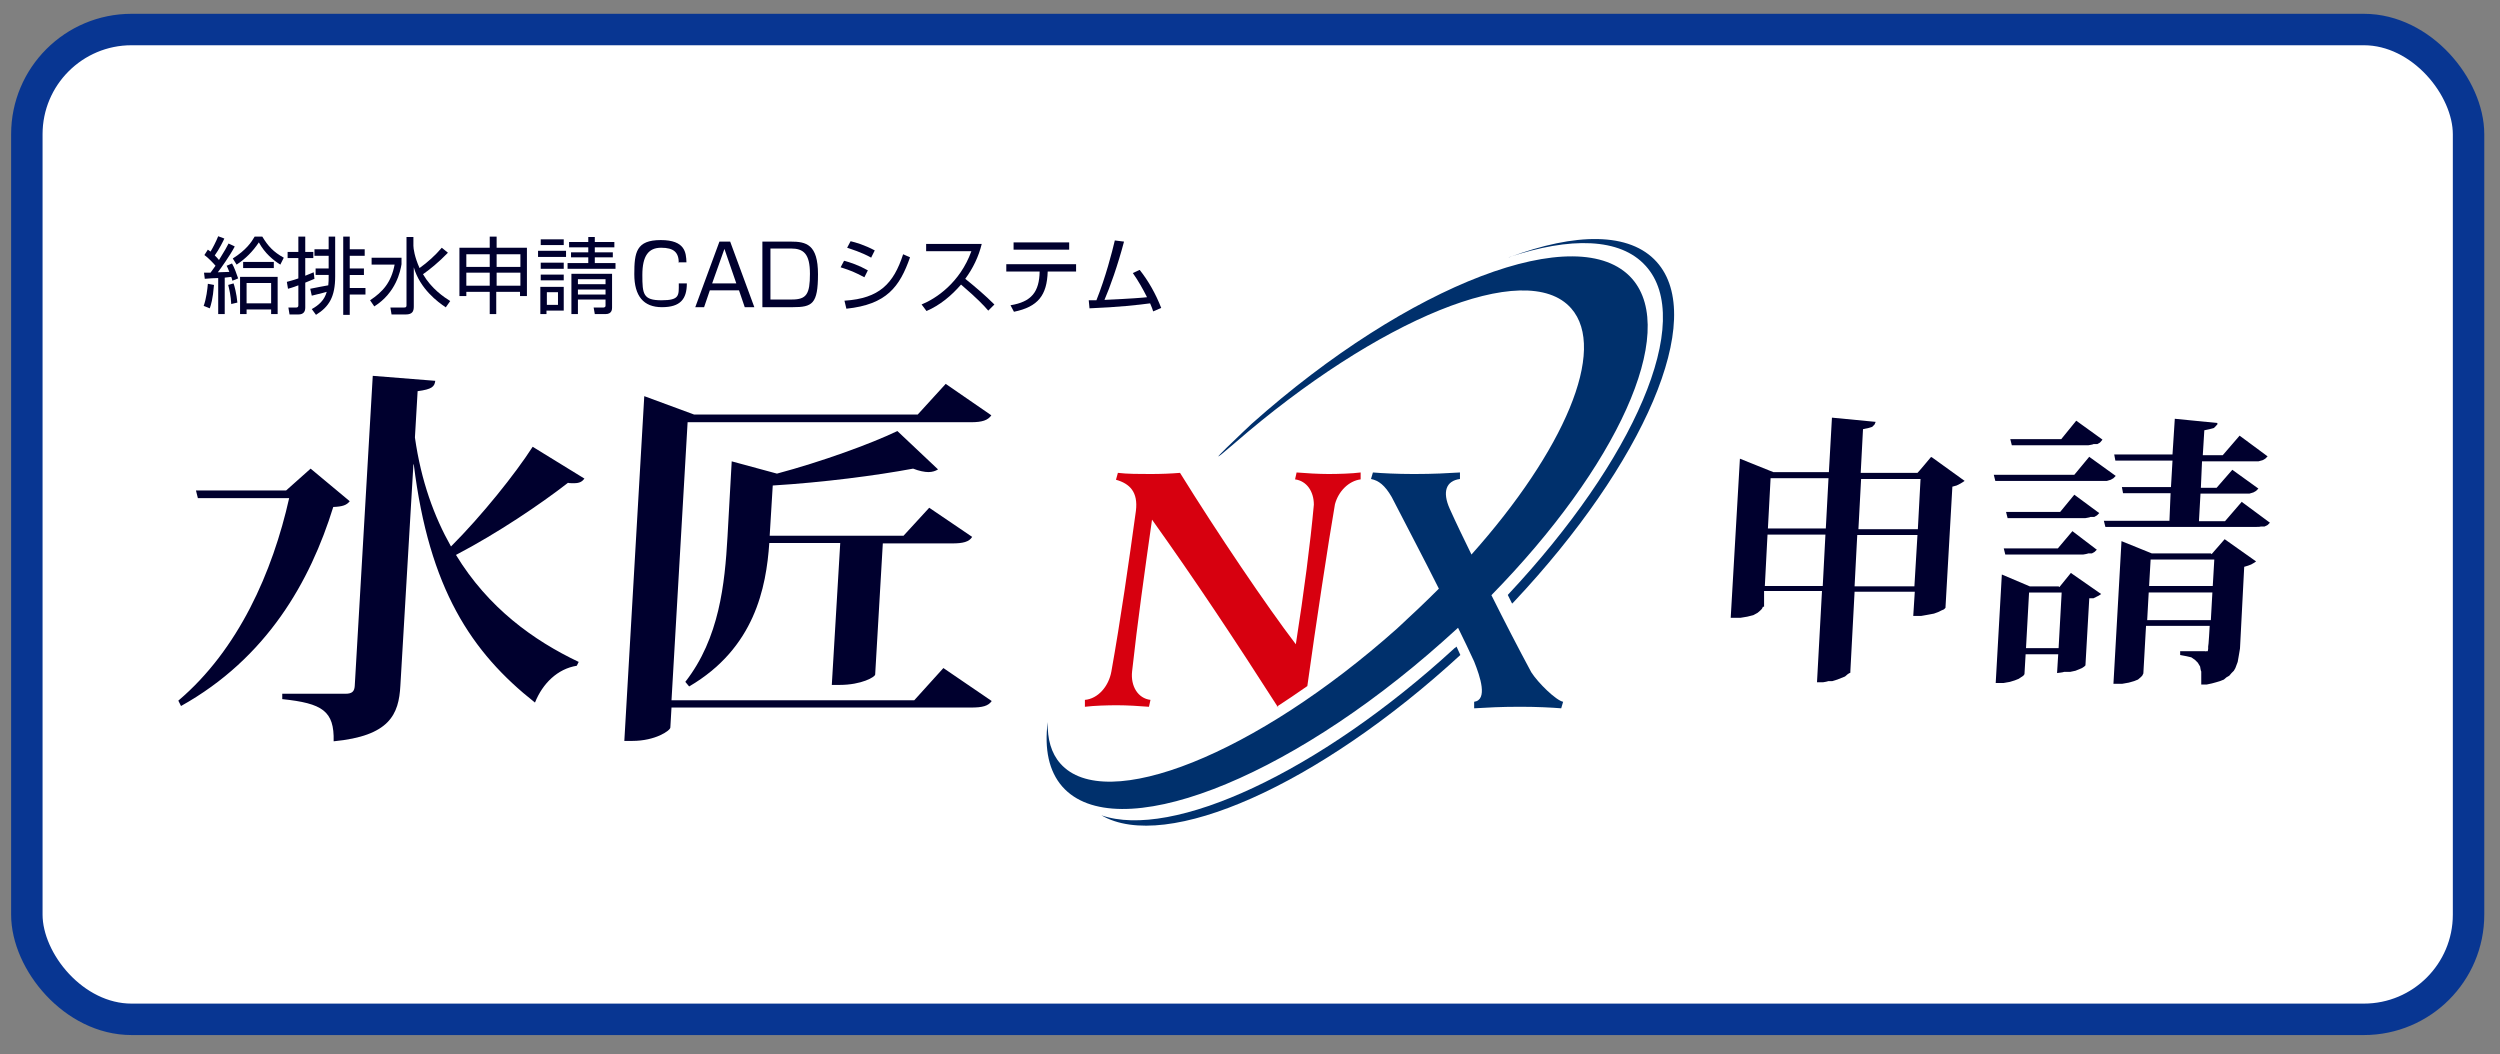
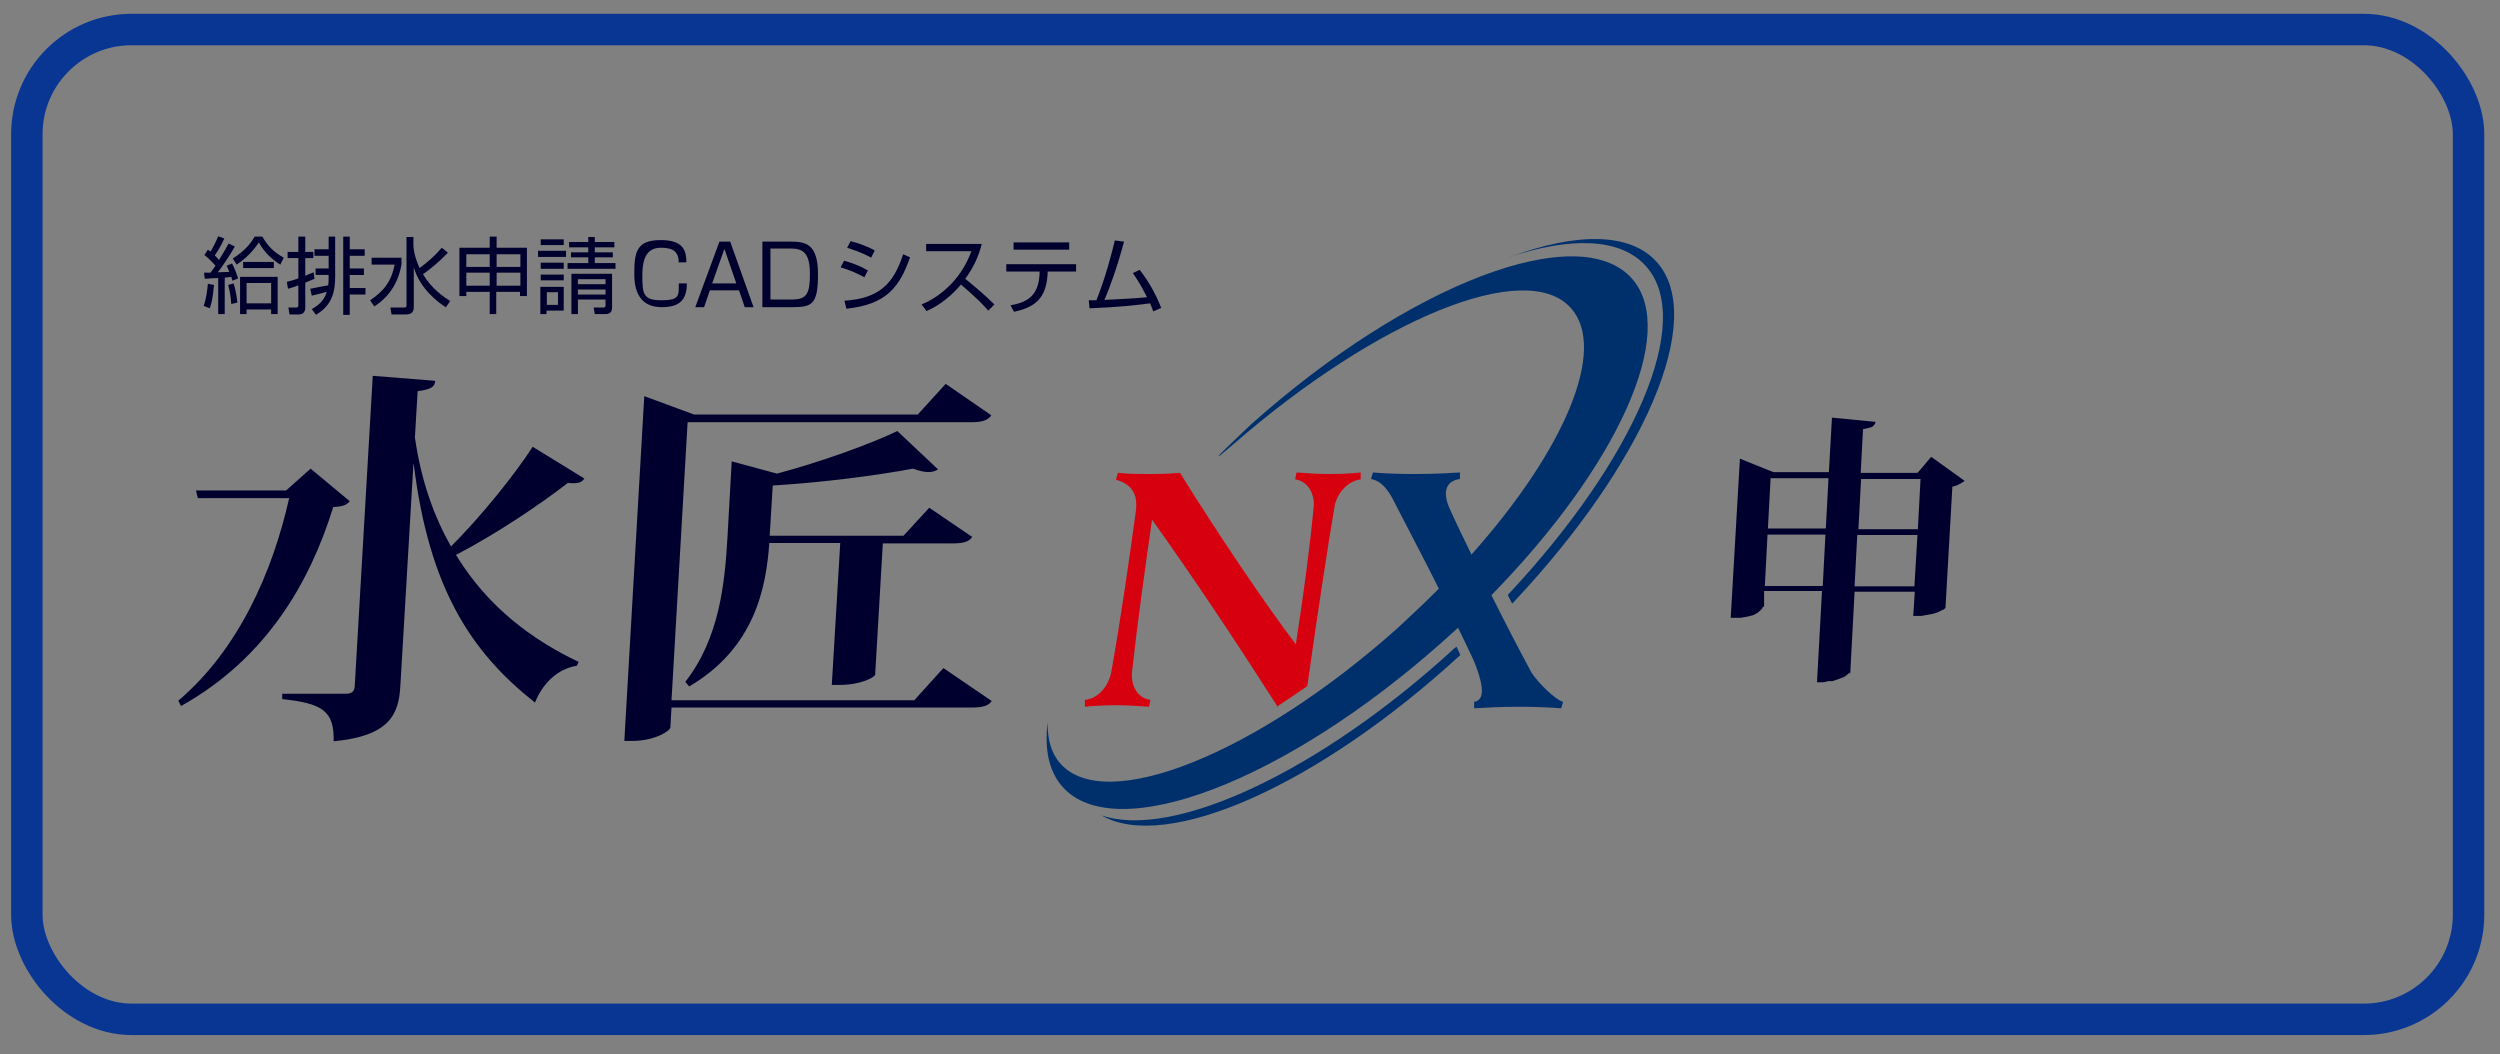
<svg xmlns="http://www.w3.org/2000/svg" id="_レイヤー_1" data-name="レイヤー 1" version="1.1" viewBox="0 0 651.9 274.9">
  <rect x="0" y="0" width="651.9" height="274.9" fill="#808080" stroke="none" />
  <defs>
    <style>
      .cls-1 {
        fill: #00002e;
      }

      .cls-1, .cls-2, .cls-3, .cls-4 {
        stroke-width: 0px;
      }

      .cls-2 {
        fill: #00306c;
      }

      .cls-5 {
        stroke: #083692;
        stroke-width: 8.2px;
      }

      .cls-5, .cls-6 {
        fill: none;
        stroke-miterlimit: 10;
      }

      .cls-3 {
        fill: #d7000f;
      }

      .cls-6 {
        stroke: #231815;
        stroke-width: .6px;
      }

      .cls-4 {
        fill: #fff;
      }
    </style>
  </defs>
  <g>
-     <rect class="cls-4" x="7" y="7.7" width="636.7" height="258.1" rx="27.3" ry="27.3" />
    <rect class="cls-5" x="7" y="7.7" width="636.7" height="258.1" rx="27.3" ry="27.3" />
  </g>
  <g>
    <g>
      <line class="cls-1" x1="579.2" y1="119.4" x2="579.2" y2="119.4" />
      <path class="cls-1" d="M503.7,119.2l8.6,6.2h0l-.6.4-.7.4-.8.4-1.1.3-1.8,31.6h0l-.4.4-.7.3-.8.4-1.1.4-1.6.3-1.7.3h-2.1l.4-6.3h-15.7l-1.1,20.7h0v.4c-.1,0-.7.4-.7.4l-.7.6-1,.4-1,.4-1.3.4h-1.1c0,.1-1.3.3-1.3.3h-1.6l1.3-23.8h-15.1v4.1h-.3c0,.1-.3.6-.3.6l-.4.4-.7.6-1.1.6-1.6.4-1.8.3h-2.5l2.4-41.5,8.7,3.5h14.5c0,.1.8-14.2.8-14.2l11.4,1.1h0l-.3.7-.3.3-.3.3-1,.3-1.4.3-.6,11.4h14.8c0,.1,3.5-4.1,3.5-4.1h0ZM460.2,152.8h15.1l.7-13.4h-15.1c0-.1-.7,13.4-.7,13.4h0ZM476.8,124.7h-15.1l-.7,13.1h15.1l.7-13.1h0ZM483.7,152.9h15.5l.8-13.4h-15.7c0-.1-.7,13.4-.7,13.4h0ZM500.8,124.9h-15.5l-.7,13.1h15.5l.7-13.1h0Z" />
-       <path class="cls-1" d="M544.9,119.2l6.8,4.9h0l-.6.6-.7.4-1,.3h-29.1c0-.1-.4-1.6-.4-1.6h21l3.9-4.7h0ZM537,153.1l3-3.7,7.9,5.5h0l-.6.4-.6.3-.8.4h-1.1c0,.1-1,17.5-1,17.5h0l-.3.3-.6.4-.7.3-1,.4-1.4.3h-1.6c0,.1-1.8.3-1.8.3l.3-4.9h-8.5l-.3,5.2h0l-.3.4-.6.4-.6.4-1,.4-1.3.4-1.7.3h-2l1.6-28.3,7.3,3.1h7.5ZM546.8,143.3h0l-.6.6-.7.4h-1c0,.1-1.3.3-1.3.3h-20.3c0-.1-.4-1.6-.4-1.6h14.1l3.8-4.5,6.3,4.8h0ZM523.1,133.5h14.1l3.7-4.5,6.5,4.8h0l-.6.6-.7.4h-1c0,.1-1.3.3-1.3.3h-20.3c0-.1-.4-1.6-.4-1.6h0ZM548.2,114.7h0l-.6.7-.7.4h-1c0,.1-1.3.3-1.3.3h-20c0-.1-.4-1.6-.4-1.6h13.3l3.9-4.8,6.8,4.9h0ZM528.3,169h8.5l.8-14.5h-8.5l-.8,14.5h0ZM584.6,130.9l7.3,5.4h0l-.6.6-.8.4h-1c0,.1-1.3.1-1.3.1h-39.2c0-.1-.4-1.6-.4-1.6h17.1c0,.1.3-7.2.3-7.2h-12.4l-.3-1.6h12.8c0,.1.4-6.9.4-6.9h-14.9l-.3-1.6h15.2c0,.1.6-9.3.6-9.3l11.1,1.1h0v.4c-.1,0-.3.3-.3.3l-.3.3-.3.3-1.1.3-1.4.3-.4,6.5h5.2l4.4-5.1,7.3,5.4h0l-.6.6-.7.4-1.1.3h-14.7l-.3,6.9h4.1l4.1-4.7,6.8,4.9h0l-.6.6-.7.4-1,.3h-12.8l-.4,7.2h6.8l4.4-5.1h0ZM576.7,144.5l3.4-3.9,8.2,5.8h0l-.6.4-.7.4-.8.3-1,.3-1.1,21.3h0l-.3,1.8-.3,1.7-.6,1.6-.4.7-.6.6-.6.7-.7.4-.7.6-1,.4-1,.3-1.1.3-1.4.3h-1.4c0,.1,0-1.8,0-1.8v-1.6c-.1,0-.3-1.3-.3-1.3l-.6-1-.7-.7-1-.7-1.3-.3-1.6-.3v-1h6.5c0,.1.4,0,.4,0h.3c0-.1.1-.6.1-.6v-.6c.1,0,.4-5.4.4-5.4h-16.6c0-.1-.7,12.4-.7,12.4h0l-.3.6-.4.4-.7.6-1,.4-1.4.4-1.7.3h-2.3c0,.1,2.1-37.2,2.1-37.2l7.9,3.2h15.4ZM559.9,161.7h16.6l.4-7.2h-16.6c0-.1-.4,7.2-.4,7.2h0ZM577.4,145.9h-16.6c0-.1-.4,6.9-.4,6.9h16.6c0,.1.4-6.9.4-6.9h0Z" />
    </g>
    <g>
      <path class="cls-1" d="M81,122.2l10.2,8.5c-.8,1-1.8,1.4-4.3,1.5-6,19.4-17.3,39.4-39.7,51.9l-.7-1.4c15.7-13.3,24.6-33.6,28.9-52.8h-23.8l-.5-2h23.5l6.4-5.7ZM108.2,114.1c1.6,11.3,5,20.6,9.4,28.4,8.1-8.1,16.8-19,21.3-26l13.5,8.3c-.6.8-1.3,1.2-2.7,1.2s-1,0-1.6-.1c-7.2,5.6-18.3,13.1-29.2,18.8,8.4,13.8,20.2,22.3,32,27.9l-.5,1c-5,.8-8.9,4.6-10.9,9.6-16.6-13.1-27.6-29.7-31.6-62.1h-.1l-3.4,57.7c-.4,7.5-2.8,13.1-17.4,14.5.2-7.9-2.9-9.9-13.4-11v-1.4h16.5c1.7,0,2.3-.6,2.4-2l4.7-80.9,16.3,1.3c-.2,1.5-.8,2.2-4.6,2.7l-.7,12Z" />
      <path class="cls-1" d="M246,174.2l12.6,8.6c-.9,1.3-2.4,1.7-5.4,1.7h-78.1l-.3,5.2c0,.8-3.9,3.5-9.9,3.5h-2.1l5.2-89.9,13,4.8h58.3l7.3-8,11.9,8.2c-.9,1.3-2.4,1.8-5.3,1.8h-73.9l-4.2,72.5h63.3l7.6-8.4ZM228.2,175.9c0,.6-3.5,2.7-9.3,2.7h-2l2.2-37h-18.5c-.8,11.6-3.8,27.4-20.9,37.4l-1-1.2c8.9-11.4,10.3-25.6,11-37.8l1.1-19.7,11.8,3.2c11.6-3.1,24.3-7.7,31.4-11.1l10.6,10c-.6.4-1.5.7-2.5.7s-2.5-.3-4-.9c-9.6,1.8-23.5,3.6-36.6,4.4l-.8,13.1h34.9l6.7-7.3,11.2,7.6c-.8,1.3-2.4,1.7-5.2,1.7h-18.1l-2,34.3Z" />
    </g>
    <g>
      <path class="cls-1" d="M53.1,79.8c.7-1.9,1-4.5,1.1-5.8l1.6.3c-.3,3.8-.8,5.2-1.1,6.1l-1.5-.6ZM61.2,64.3c-1.2,2.3-3.7,5.8-4.4,6.7.5,0,2.5-.1,3-.1-.3-.8-.5-1.2-.7-1.6l1.4-.6c.6,1,1.3,3,1.6,3.9l-1.5.6c-.1-.5-.2-.7-.3-1-.3,0-1.4.2-1.7.2v9.5h-1.7v-9.4c-.9,0-2.2.1-3.5.2l-.2-1.6c.9,0,1.2,0,1.7,0,.2-.3.5-.7,1.3-1.8-.3-.4-1.9-2.1-2.9-2.8l.9-1.4c.3.2.3.2.7.5.5-.8,1.4-2.5,2-4l1.6.6c-.2.5-1.4,2.9-2.5,4.4.4.4.8.8,1.1,1.2,1.7-2.8,1.9-3.1,2.5-4.3l1.5.7ZM60.3,79.3c-.1-2.1-.5-3.9-.8-5l1.4-.4c.2.5.8,2.7,1,5l-1.7.4ZM60.7,67.4c3.5-2.2,4.9-4.3,5.7-5.7h2c1.5,2.5,2.9,4,5.6,5.5l-.9,1.8c-1.9-1.2-4-2.9-5.6-5.8-1.6,2.4-3.5,4.3-5.8,5.8l-1-1.6ZM72.4,81.9h-1.7v-1.2h-6.4v1.2h-1.7v-9.7h9.8v9.7ZM63.4,69.9v-1.6h8v1.6h-8ZM70.7,73.8h-6.4v5.3h6.4v-5.3Z" />
      <path class="cls-1" d="M82,72.7c-.6.3-.8.3-2.4,1v6.5c0,1.1-.5,1.8-1.8,1.8h-2.3l-.3-1.8h1.8c.4,0,.8,0,.8-.6v-5.2c-1.8.7-2.1.7-2.7.9l-.3-1.8c.6-.2,1.3-.3,3-.9v-5.3h-2.8v-1.6h2.8v-4h1.8v4h2.1v1.6h-2.1v4.6c1.2-.5,1.5-.6,2.2-.9l.2,1.7ZM80.9,75.3c1.5-.3,3.5-.7,4.7-.9.1-.8.1-1.6.1-2.3v-.4h-3.4v-1.7h3.4v-3.3h-3.7v-1.7h3.7v-3.3h1.7v10.4c0,5.3-1.6,7.9-5,10l-1.1-1.5c1.8-1,3.3-2.3,3.9-4.5-.7.2-1,.3-3.9,1l-.4-1.8ZM91.2,61.7v3.3h3.9v1.7h-3.9v3.3h3.7v1.7h-3.7v3.4h4.1v1.7h-4.1v5.3h-1.7v-20.4h1.7Z" />
      <path class="cls-1" d="M104.7,67.2v1.7c-.3,1.8-1.4,7.4-7.1,11l-1.1-1.6c3.3-2.2,5.5-4.6,6.4-9.3h-6v-1.8h7.8ZM116.2,80.1c-2-1.3-6.7-4.8-8.3-10.4v10.2c0,1.2-.3,2.1-2.1,2.1h-3.7l-.3-1.8h3.5c.7,0,.7-.3.7-.7v-17.7h1.8v2.3c0,.7.3,2.9,1.6,5.8,2.1-1.5,4.1-3.3,5.8-5.3l1.6,1.3c-2.4,2.5-4.9,4.5-6.5,5.6,2.2,3.8,5.5,6,7.1,7l-1.2,1.7Z" />
      <path class="cls-1" d="M127.7,81.9v-5.8h-6.1v1.1h-1.8v-12.6h7.9v-2.9h1.8v2.9h7.9v12.6h-1.8v-1.1h-6.2v5.8h-1.8ZM121.6,66.3v3.3h6.1v-3.3h-6.1ZM121.6,71.1v3.4h6.1v-3.4h-6.1ZM135.7,66.3h-6.2v3.3h6.2v-3.3ZM135.7,71.1h-6.2v3.4h6.2v-3.4Z" />
      <path class="cls-1" d="M147.6,65.4v1.6h-7.3v-1.6h7.3ZM147,62.4v1.5h-6v-1.5h6ZM147,68.5v1.6h-6v-1.6h6ZM147,71.6v1.5h-6v-1.5h6ZM147,74.8v6.2h-4.5v.9h-1.6v-7.1h6ZM145.5,76.2h-2.9v3.3h2.9v-3.3ZM155.1,61.8v1.3h5.1v1.4h-5.1v1.3h4.7v1.3h-4.7v1.5h5.4v1.5h-12.5v-1.5h5.4v-1.5h-4.5v-1.3h4.5v-1.3h-5v-1.4h5v-1.3h1.7ZM149,81.9v-10.5h10.6v8.8c0,.4,0,1.7-1.7,1.7h-2.8l-.3-1.7h2.4c.2,0,.7,0,.7-.5v-1.6h-7.2v3.8h-1.7ZM157.9,72.8h-7.2v1.3h7.2v-1.3ZM157.9,75.5h-7.2v1.3h7.2v-1.3Z" />
      <path class="cls-1" d="M177,68.6c0-2.8-1.3-4-4.6-4s-4.9,2.1-4.9,7.1.2,6.6,5,6.6,4.5-1.3,4.5-4.4h2.1c0,4.1-1.7,6.2-6.5,6.2s-7.2-2.9-7.2-8.6.5-8.9,6.9-8.9,6.6,3.3,6.7,5.8h-2.1Z" />
-       <path class="cls-1" d="M196.5,80.1h-2.3l-1.5-4.4h-7.6l-1.5,4.4h-2.3l6.3-17.1h2.8l6.3,17.1ZM188.9,64.9l-3.2,9h6.3l-3.1-9Z" />
+       <path class="cls-1" d="M196.5,80.1h-2.3l-1.5-4.4h-7.6l-1.5,4.4h-2.3l6.3-17.1h2.8ZM188.9,64.9l-3.2,9h6.3l-3.1-9Z" />
      <path class="cls-1" d="M206.2,63c4,0,7.1.7,7.1,8.5s-1.5,8.6-6.6,8.6h-7.9v-17.1h7.4ZM200.9,64.8v13.3h5.6c3.8,0,4.7-1.4,4.7-6.7s-1.7-6.6-5-6.6h-5.3Z" />
      <path class="cls-1" d="M225.4,72.3c-2.7-1.4-3.4-1.7-6.2-2.6l.9-1.7c1.6.4,3.9,1.2,6.2,2.5l-.9,1.8ZM220.3,78.4c9-.6,12.7-4.4,15.2-12.1l1.8.8c-2.7,7.7-6.1,12.3-16.6,13.4l-.5-2.1ZM227.2,67.2c-2.7-1.5-5.2-2.2-6.3-2.6l.9-1.7c1.3.3,3.7,1,6.3,2.4l-.9,1.8Z" />
      <path class="cls-1" d="M240.3,79.4c3.7-1.5,10-5.6,13-13.9h-11.8v-1.9h14.5c-.8,3.3-2.3,6.4-4.3,9.1,2.6,2.1,5.2,4.3,7.6,6.7l-1.6,1.6c-1.2-1.4-2.8-3.1-7.1-6.8-2.5,2.9-5.5,5.4-9,6.9l-1.2-1.6Z" />
      <path class="cls-1" d="M280.6,68.9v1.9h-7.4c-.2,6.2-2.5,9.2-8.8,10.5l-.9-1.7c5.5-.9,7.5-3.5,7.6-8.8h-8.7v-1.9h18.1ZM278.8,63.2v1.9h-14.5v-1.9h14.5Z" />
      <path class="cls-1" d="M297.2,70.4c2.3,2.9,4.2,6.3,5.6,9.9l-2.1.9c-.2-.6-.3-1-.8-2.1-2.9.4-8.3,1-15.8,1.3l-.2-2.1c.8,0,1.3,0,2,0,2.4-6,4.1-12.6,4.8-15.6l2.4.3c-1.6,6.1-3.7,12-5.1,15.2,6.7-.3,10.4-.6,11.1-.7-1.1-2.2-2.3-4.3-3.7-6.3l1.7-.8Z" />
    </g>
    <path class="cls-6" d="M274.1,201.1" />
    <g>
      <path class="cls-2" d="M321.9,115.6c37.2-32.3,76.1-48.5,87.8-35.2,9.5,10.8-1.9,37.2-26,64.2-2-4.1-4-8.2-5.7-12-1.9-4.3-1-7.2,2.7-7.7v-1.7c-3.3.2-7,.4-11.7.4h-.6c-4,0-8-.2-10.4-.4l-.5,1.7c2,.4,3.6,1.6,5.4,4.7,4,7.8,8.3,15.9,12.3,23.9-3.5,3.5-7.1,6.9-10.9,10.4-36.8,32.8-76.1,48.5-87.8,35.2-2.4-2.7-3.4-6.4-3.3-10.8-.9,7,.3,12.8,3.8,16.8,13.8,15.7,58.2-1.3,99.2-37.8,1.3-1.2,2.7-2.4,4-3.6,1.5,3,2.9,6,4.2,8.8,1.6,4,3.6,10,0,10.5v1.7c3.3-.2,7-.4,11.7-.4h.6c4,0,8,.2,10.4.4l.5-1.7c-1.9-.4-6.5-4.9-8.3-7.7-3.5-6.5-7-13.3-10.4-20.1,32.7-33.4,48.9-68.5,36.7-82.5-13.8-15.7-58.2,1.3-99.2,37.8,0,0-16.1,15.1-4.5,5.1Z" />
      <path class="cls-2" d="M380.8,170.8c-37.1,34.1-76.8,51.6-93.6,41.8,18.4,6.4,56.7-11.1,92.1-43.6.1,0,.3-.2.5-.4l1,2.2Z" />
      <path class="cls-3" d="M332.9,184.3c2.6-1.7,5.3-3.5,8-5.4,2.2-15.9,5.5-37.6,7.2-47.4.9-3.4,3.6-6.1,6.7-6.5v-1.8c-2.3.3-5.9.4-8.4.4h0c-2.5,0-5.9-.2-8.3-.4l-.4,1.8c3,.4,4.9,3.1,4.9,6.6-.9,10-2.6,23-4.7,36.4-7.7-10.1-20.4-28.9-30.2-44.7-2.4.2-4.9.3-7.7.3s-6.1,0-8.5-.3l-.5,1.8c3.6,1,5.8,3.2,5.2,8.1-1.8,13.1-4,28.5-6.4,41.9-.7,3.9-3.5,7.1-6.9,7.4v1.8c2.4-.3,5.9-.4,8.4-.4h0c2.5,0,5.9.2,8.3.4l.4-1.8c-3.3-.4-5.2-3.6-4.8-7.4,1.4-12.8,3.3-26.2,5.2-39.6,11.2,15.7,21.5,31.2,32.9,49v-.2Z" />
      <path class="cls-2" d="M393.2,155.2l1.1,2.2c.2-.2.4-.4.5-.5,33.9-36.1,50.4-73.9,37.2-88.6-7-7.8-21.1-7.7-38.5-1.2h-.1c16.1-5.4,29.1-5.1,35.7,2.2,13,14.2-2.9,50.6-35.9,85.8Z" />
    </g>
  </g>
</svg>